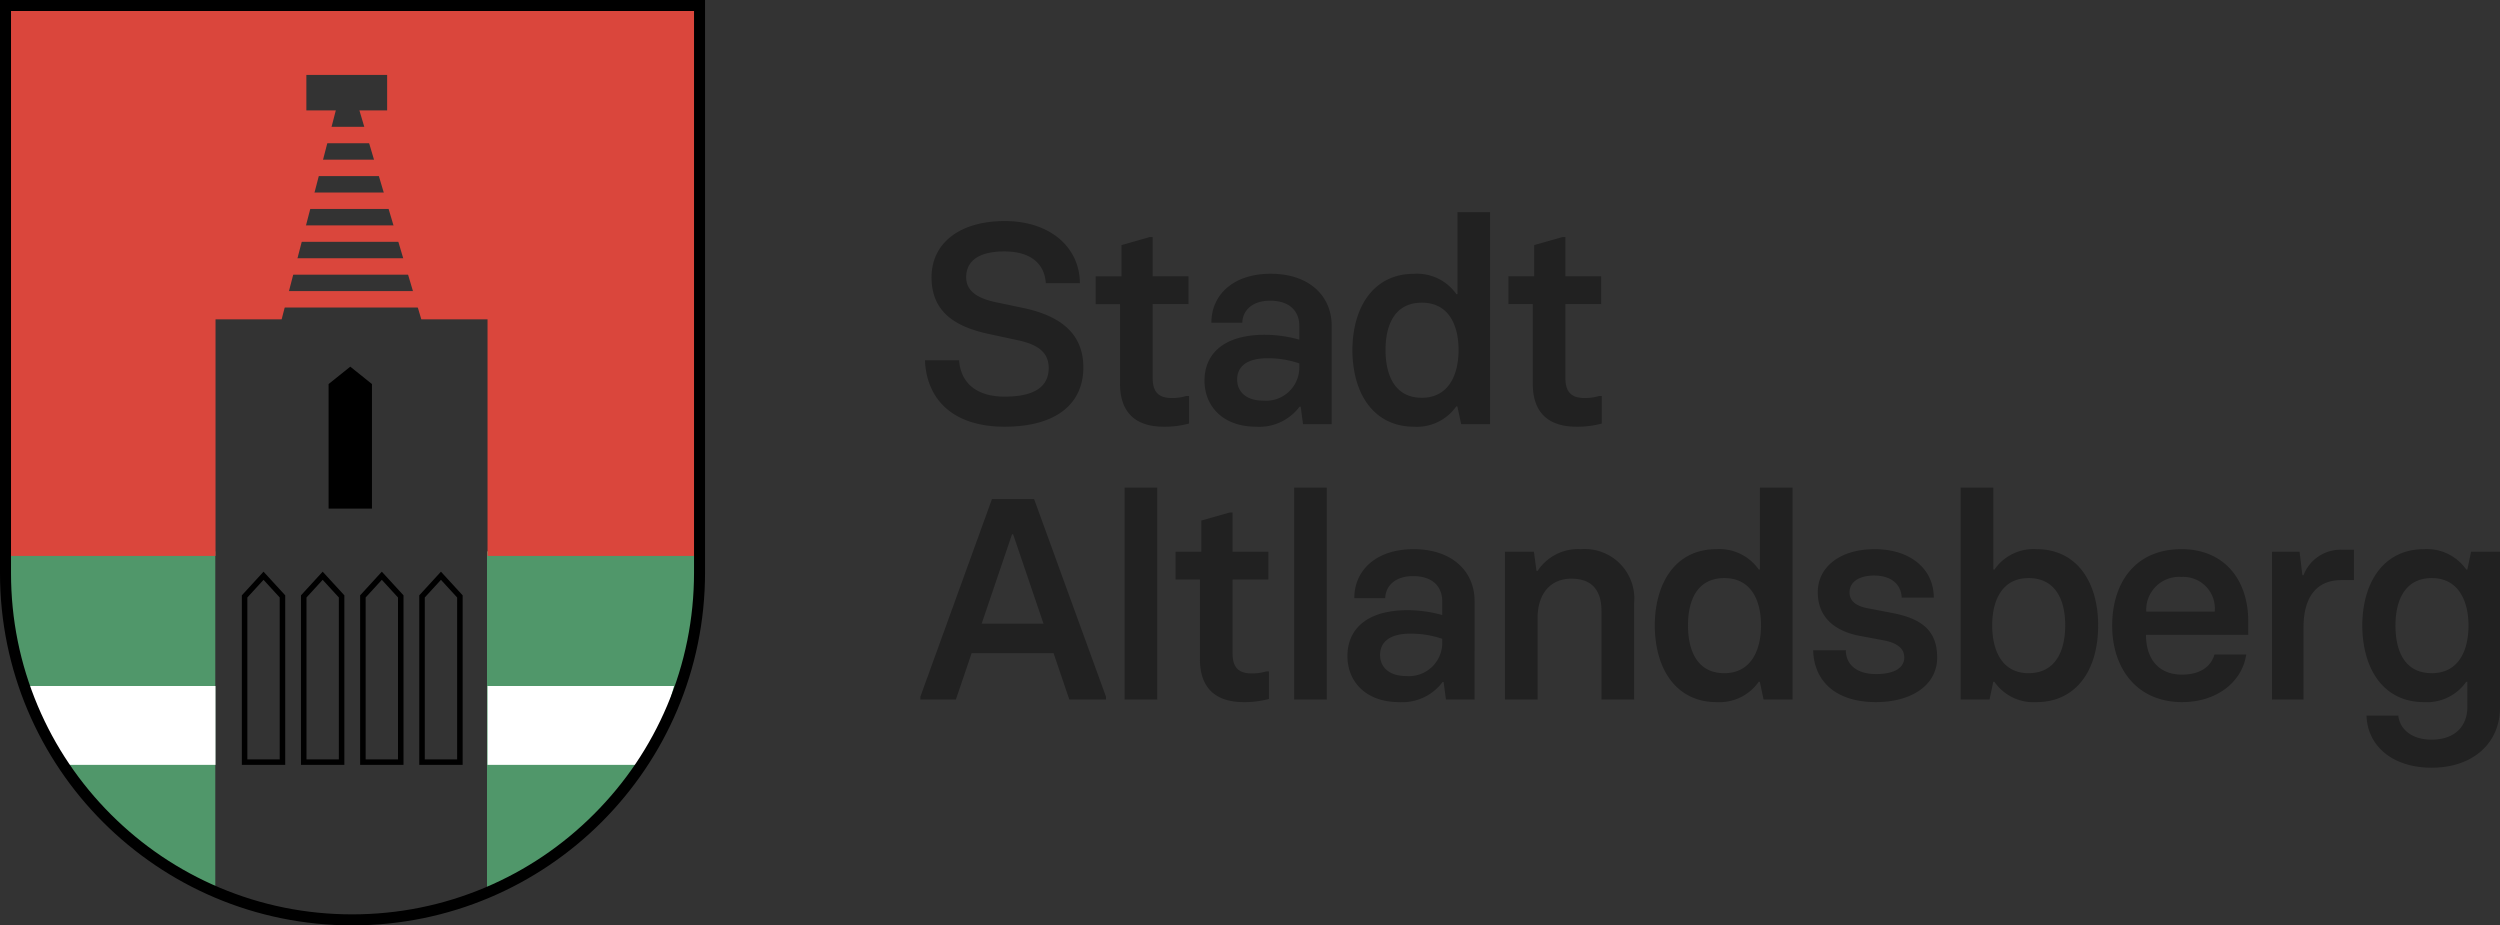
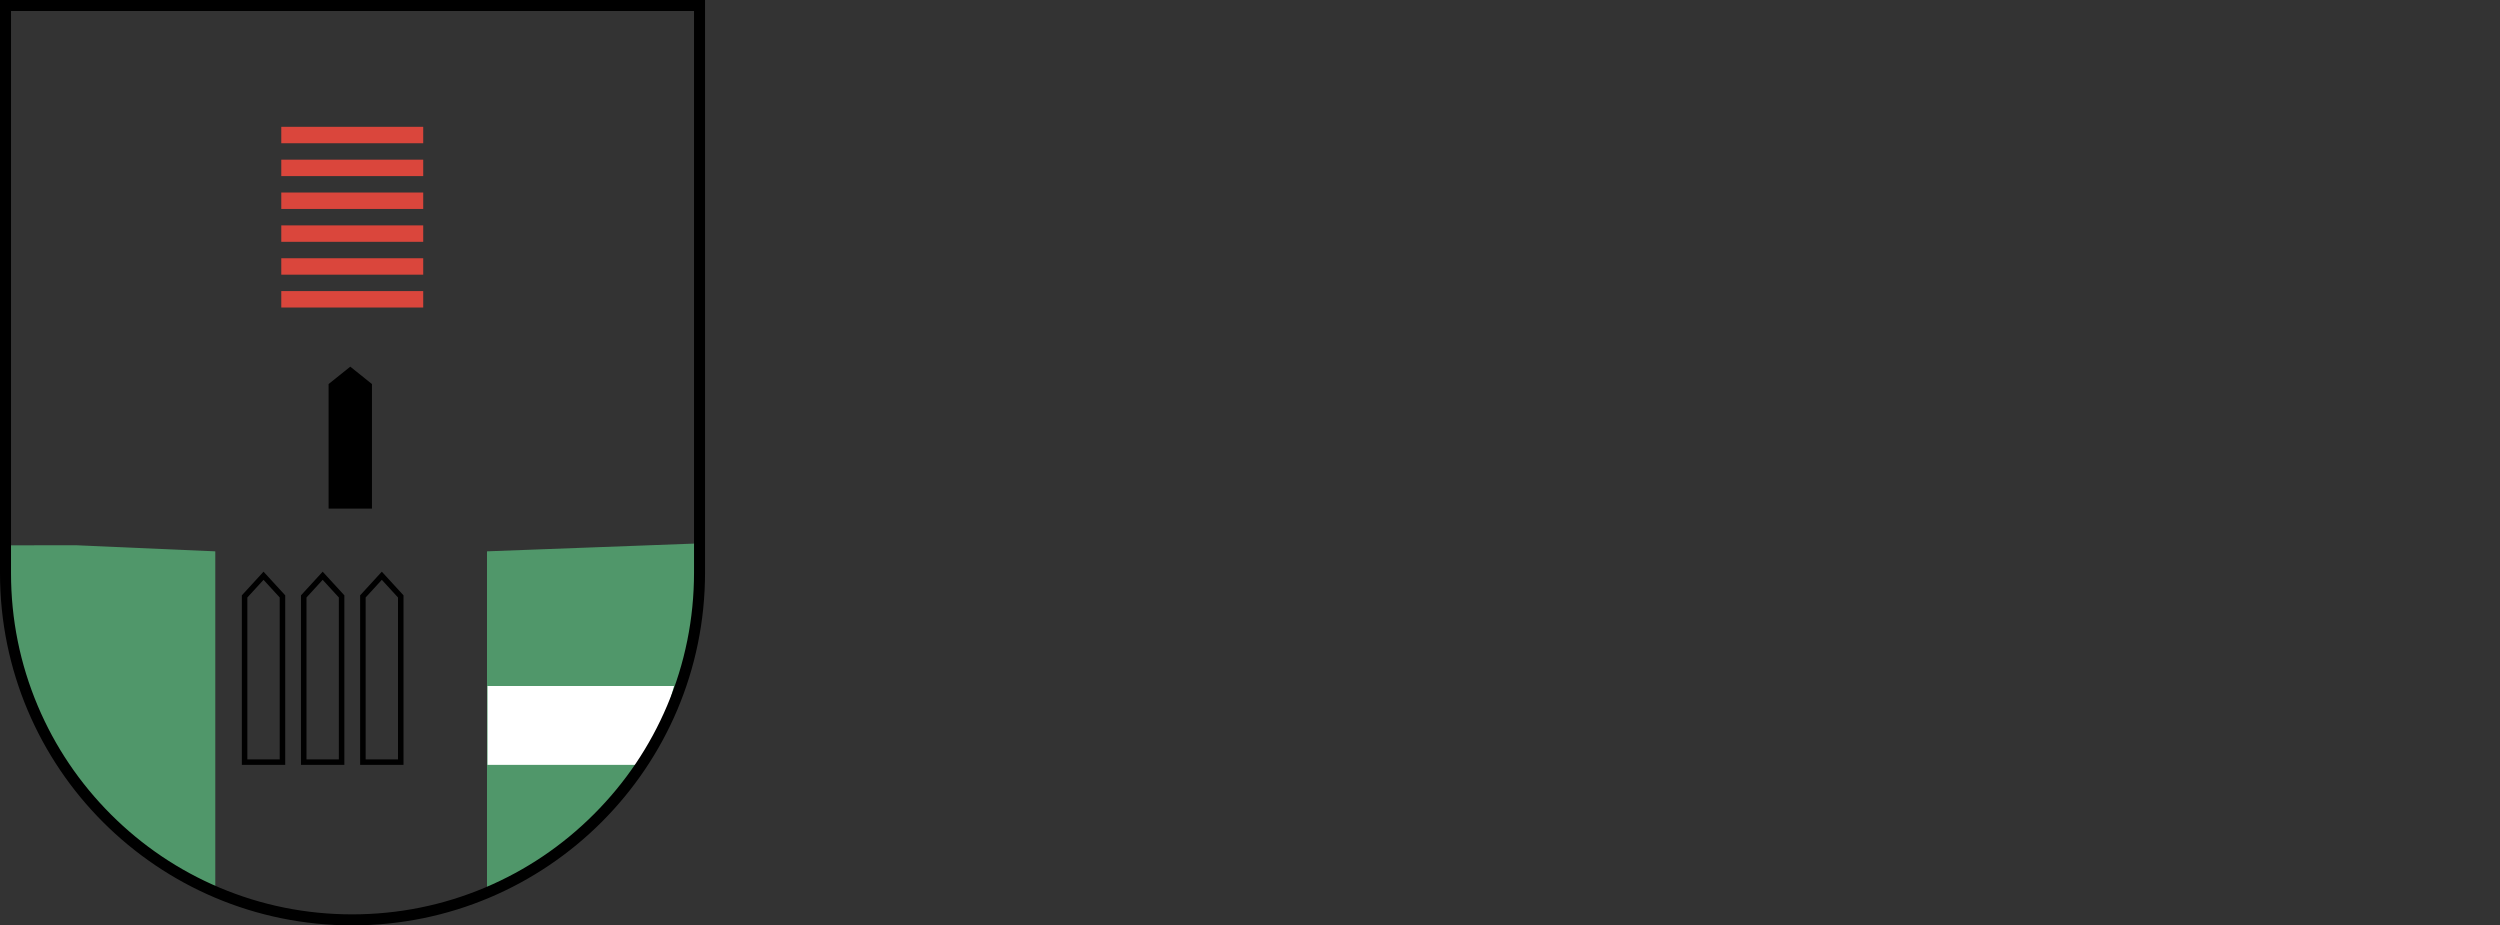
<svg xmlns="http://www.w3.org/2000/svg" width="226.936" height="84" viewBox="0 0 226.936 84" class="main-logo-default">
  <rect x="0" y="0" width="226.936" height="84" fill="#333333" stroke="none" />
  <g id="Gruppe_15" data-name="Gruppe 15" transform="translate(-141.235 -29.5)">
    <g id="Gruppe_14" data-name="Gruppe 14" transform="translate(-209 -141.5)">
      <g id="Gruppe_13" data-name="Gruppe 13" transform="translate(350 171)">
        <path id="Pfad_42" data-name="Pfad 42" d="M351.078,220.5s-1.573-.562,0,7.572,2.143,8.941,6.817,14.946a33.741,33.741,0,0,0,11.882,9.076V221.047l-12.558-.549Z" transform="translate(-350 -171)" fill="#50976a" />
        <path id="Pfad_43" data-name="Pfad 43" d="M371.851,220.335a36.413,36.413,0,0,1-1.07,11.525c-1.583,5.4-3.133,8.221-7.628,13.211a25.358,25.358,0,0,1-10.353,6.747V221.047Z" transform="translate(-308.358 -171)" fill="#50976a" />
        <g id="Gruppe_12" data-name="Gruppe 12" transform="translate(2.147 62.272)">
-           <path id="Pfad_15" data-name="Pfad 15" d="M373.65,345H356v.388l3.8,6.77H373.65Z" transform="translate(-356 -345)" fill="#fff" />
          <path id="Pfad_16" data-name="Pfad 16" d="M474.316,345v7.158h14.391l1.243-2.505L491.244,345Z" transform="translate(-431.972 -345)" fill="#fff" />
        </g>
-         <path id="Pfad_14" data-name="Pfad 14" d="M350.9,171.613v49.849h18.9V199.989h6l4.918-18.968h-2.673V177.8h7.332v3.221H382.86l5.62,18.968h6.011v21.473h18.795l.384-49.875Z" transform="translate(-350 -171)" fill="#da463c" />
        <g id="Pfad_41" data-name="Pfad 41" transform="translate(0.235)" fill="none">
          <path d="M0,0H64V51.966a32,32,0,1,1-64,.067Z" stroke="none" />
          <path d="M 1 1 L 1 52.034 C 1 56.214 1.819 60.27 3.433 64.087 C 4.993 67.774 7.226 71.086 10.07 73.93 C 12.914 76.774 16.226 79.007 19.913 80.567 C 23.73 82.181 27.786 83 31.966 83 C 36.156 83 40.22 82.18 44.046 80.562 C 47.741 78.999 51.06 76.761 53.91 73.91 C 56.761 71.06 58.999 67.741 60.562 64.046 C 62.18 60.22 63 56.156 63 51.966 L 63 1 L 1 1 M 0 0 L 64 0 L 64 51.966 C 64 69.658 49.658 84 31.966 84 C 14.312 84 0 69.688 0 52.034 L 0 0 Z" stroke="none" fill="#000" />
        </g>
        <g id="Pfad_9" data-name="Pfad 9" transform="translate(-389.811 -264.106)" fill="none" stroke-miterlimit="10">
          <path d="M413.968,316,412,318.147v15.389h3.937V318.147Z" stroke="none" />
          <path d="M 413.968 316.74 L 412.5 318.342 L 412.5 333.037 L 415.437 333.037 L 415.437 318.342 L 413.968 316.74 M 413.968 316 L 415.937 318.147 L 415.937 333.537 L 412 333.537 L 412 318.147 L 413.968 316 Z" stroke="none" fill="#000" />
        </g>
        <g id="Pfad_10" data-name="Pfad 10" transform="translate(-399.443 -264.106)" fill="none" stroke-miterlimit="10">
          <path d="M428.968,316,427,318.147v15.389h3.937V318.147Z" stroke="none" />
          <path d="M 428.968 316.74 L 427.5 318.342 L 427.5 333.037 L 430.437 333.037 L 430.437 318.342 L 428.968 316.74 M 428.968 316 L 430.937 318.147 L 430.937 333.537 L 427 333.537 L 427 318.147 L 428.968 316 Z" stroke="none" fill="#000" />
        </g>
        <path id="Pfad_11" data-name="Pfad 11" d="M435.968,264,434,265.578v11.306h3.937V265.578Z" transform="translate(-403.937 -230.716)" />
        <g id="Pfad_12" data-name="Pfad 12" transform="translate(-409.074 -264.106)" fill="none" stroke-miterlimit="10">
          <path d="M443.968,316,442,318.147v15.389h3.937V318.147Z" stroke="none" />
          <path d="M 443.968 316.74 L 442.5 318.342 L 442.5 333.037 L 445.437 333.037 L 445.437 318.342 L 443.968 316.74 M 443.968 316 L 445.937 318.147 L 445.937 333.537 L 442 333.537 L 442 318.147 L 443.968 316 Z" stroke="none" fill="#000" />
        </g>
        <g id="Pfad_13" data-name="Pfad 13" transform="translate(-418.706 -264.106)" fill="none" stroke-miterlimit="10">
          <path d="M458.968,316,457,318.147v15.389h3.937V318.147Z" stroke="none" />
-           <path d="M 458.968 316.74 L 457.5 318.342 L 457.5 333.037 L 460.437 333.037 L 460.437 318.342 L 458.968 316.74 M 458.968 316 L 460.937 318.147 L 460.937 333.537 L 457 333.537 L 457 318.147 L 458.968 316 Z" stroke="none" fill="#000" />
        </g>
      </g>
      <rect id="Rechteck_27" data-name="Rechteck 27" width="12.884" height="1.491" transform="translate(375.768 197.424)" fill="#da463c" />
      <rect id="Rechteck_28" data-name="Rechteck 28" width="12.884" height="1.491" transform="translate(375.768 194.442)" fill="#da463c" />
      <rect id="Rechteck_29" data-name="Rechteck 29" width="12.884" height="1.491" transform="translate(375.768 191.459)" fill="#da463c" />
      <rect id="Rechteck_30" data-name="Rechteck 30" width="12.884" height="1.491" transform="translate(375.768 188.477)" fill="#da463c" />
      <rect id="Rechteck_31" data-name="Rechteck 31" width="12.884" height="1.491" transform="translate(375.768 185.494)" fill="#da463c" />
      <rect id="Rechteck_32" data-name="Rechteck 32" width="12.884" height="1.491" transform="translate(375.768 182.512)" fill="#da463c" />
    </g>
-     <path id="Pfad_84" data-name="Pfad 84" d="M8.19.234c4.758,0,7.15-2.132,7.15-5.382,0-3.12-2.132-4.706-5.512-5.408l-2.47-.52c-1.82-.39-2.652-1.118-2.652-2.262,0-1.508,1.2-2.34,3.458-2.34,2.522,0,3.666,1.222,3.77,2.886h3.094C15-16.146,12.22-18.434,8.216-18.434c-4.134,0-6.656,2.028-6.656,5.1S3.588-8.866,6.734-8.19l2.652.572c1.82.39,2.808,1.092,2.808,2.522,0,1.69-1.274,2.6-4,2.6-2.47,0-3.978-1.17-4.134-3.3H.962C1.118-2.158,3.588.234,8.19.234Zm14.456,0a8.456,8.456,0,0,0,2.288-.286v-2.5h-.26a4.33,4.33,0,0,1-1.3.182c-1.2,0-1.742-.546-1.742-1.82v-6.708h3.25v-2.522h-3.25v-3.562h-.26L18.8-16.25v2.834h-2.34v2.522h2.21v7.228C18.668-1.352,19.786.234,22.646.234Zm8.372,0a4.565,4.565,0,0,0,3.952-1.82h.1L35.282,0h2.6V-8.944c0-2.652-2-4.706-5.538-4.706-3.38,0-5.382,1.9-5.382,4.446H29.77c.026-1.092.884-2,2.522-2,1.872,0,2.652,1.04,2.652,2.288V-7.67a11.764,11.764,0,0,0-3.12-.442c-3.848,0-5.486,1.82-5.486,4.16C26.338-1.586,28.054.234,31.018.234Zm.676-2.366c-1.612,0-2.392-.832-2.392-1.924,0-1.2.936-1.924,2.73-1.924a8.75,8.75,0,0,1,2.912.468v.442A3.018,3.018,0,0,1,31.694-2.132ZM45.344.234a4.362,4.362,0,0,0,3.848-1.846h.1L49.634,0H52.26V-19.24H49.3V-11.8h-.1a4.362,4.362,0,0,0-3.848-1.846c-3.614,0-5.564,2.938-5.59,6.916C39.78-2.522,41.886.234,45.344.234Zm.728-2.626c-2.418,0-3.3-1.976-3.3-4.342,0-2.314.858-4.29,3.3-4.29,2.392,0,3.328,1.976,3.328,4.29C49.4-4.394,48.438-2.392,46.072-2.392ZM60.112.234A8.456,8.456,0,0,0,62.4-.052v-2.5h-.26a4.33,4.33,0,0,1-1.3.182c-1.2,0-1.742-.546-1.742-1.82v-6.708h3.25v-2.522H59.1v-3.562h-.26l-2.574.728v2.834h-2.34v2.522h2.21v7.228C56.134-1.352,57.252.234,60.112.234ZM10.868,6.8H7.046L.546,24.74V25H3.77L5.2,20.788h7.436L14.066,25h3.328v-.26ZM6.11,18.11,8.866,10h.1l2.756,8.112ZM19.084,25h2.964V5.76H19.084Zm10.816.234a8.456,8.456,0,0,0,2.288-.286v-2.5h-.26a4.33,4.33,0,0,1-1.3.182c-1.2,0-1.742-.546-1.742-1.82V14.106h3.25V11.584h-3.25V8.022h-.26l-2.574.728v2.834h-2.34v2.522h2.21v7.228C25.922,23.648,27.04,25.234,29.9,25.234ZM34.476,25H37.44V5.76H34.476Zm9.516.234a4.565,4.565,0,0,0,3.952-1.82h.1L48.256,25h2.6V16.056c0-2.652-2-4.706-5.538-4.706-3.38,0-5.382,1.9-5.382,4.446h2.808c.026-1.092.884-2,2.522-2,1.872,0,2.652,1.04,2.652,2.288V17.33a11.764,11.764,0,0,0-3.12-.442c-3.848,0-5.486,1.82-5.486,4.16C39.312,23.414,41.028,25.234,43.992,25.234Zm.676-2.366c-1.612,0-2.392-.832-2.392-1.924,0-1.2.936-1.924,2.73-1.924a8.75,8.75,0,0,1,2.912.468v.442A3.018,3.018,0,0,1,44.668,22.868ZM53.612,25h2.964V17.59c0-2.236,1.2-3.562,3.068-3.562s2.73,1.066,2.73,2.938V25h2.964V16.238A4.5,4.5,0,0,0,60.5,11.35a4.389,4.389,0,0,0-3.926,1.976h-.1l-.234-1.742H53.612Zm19.188.234a4.362,4.362,0,0,0,3.848-1.846h.1L77.09,25h2.626V5.76H76.752V13.2h-.1A4.362,4.362,0,0,0,72.8,11.35c-3.614,0-5.564,2.938-5.59,6.916C67.236,22.478,69.342,25.234,72.8,25.234Zm.728-2.626c-2.418,0-3.3-1.976-3.3-4.342,0-2.314.858-4.29,3.3-4.29,2.392,0,3.328,1.976,3.328,4.29C76.856,20.606,75.894,22.608,73.528,22.608Zm13.754,2.626c3.12,0,5.564-1.456,5.564-4.056,0-2.548-1.56-3.51-3.9-4l-2.288-.442c-1.118-.182-1.768-.65-1.768-1.456,0-.988.91-1.534,2.236-1.534,1.534,0,2.444.78,2.5,2h2.912c0-2.6-2.132-4.394-5.356-4.394-3.25,0-5.174,1.69-5.174,3.9,0,2.288,1.534,3.51,3.718,3.952l2.366.442c1.222.26,1.768.78,1.768,1.534,0,.936-.884,1.508-2.574,1.508s-2.73-.832-2.73-2.158H81.588C81.666,23.362,83.668,25.234,87.282,25.234Zm14.586,0c3.484,0,5.59-2.756,5.59-6.968,0-3.978-1.976-6.916-5.59-6.916A4.313,4.313,0,0,0,98.046,13.2h-.1V5.76H94.978V25H97.6l.338-1.612h.1A4.313,4.313,0,0,0,101.868,25.234Zm-.728-2.626c-2.366,0-3.3-2-3.3-4.342,0-2.314.936-4.29,3.3-4.29,2.444,0,3.328,1.976,3.328,4.29C104.468,20.632,103.558,22.608,101.14,22.608Zm13.936,2.626c3.2,0,5.46-1.872,5.824-4.316h-2.886c-.312,1.092-1.3,1.82-2.938,1.82-2.184,0-3.276-1.482-3.276-3.614h9.282V17.876c0-3.692-2.132-6.526-6.058-6.526-4.238,0-6.292,3.094-6.292,6.942C108.732,22.192,110.994,25.234,115.076,25.234Zm-3.25-8.216a2.987,2.987,0,0,1,3.2-3.146,2.872,2.872,0,0,1,3.016,3.146ZM123.24,25h2.86V18.448c0-2.73,1.17-4.29,3.432-4.29h1.144V11.4h-1.092a3.605,3.605,0,0,0-3.484,2.314H126l-.26-2.132h-2.5Zm14.482,6.188c3.8,0,6.214-2.262,6.214-5.46V11.584H141.31l-.338,1.612h-.1a4.362,4.362,0,0,0-3.848-1.846c-3.458,0-5.564,2.756-5.59,6.942.026,4,1.976,6.942,5.59,6.942a4.362,4.362,0,0,0,3.848-1.846h.1v2.288c0,1.664-1.04,2.964-3.25,2.964-1.924,0-2.912-1.066-3.016-2.184H131.82C131.9,29.238,134.212,31.188,137.722,31.188Zm.026-8.58c-2.444,0-3.3-1.976-3.3-4.316s.884-4.316,3.3-4.316c2.366,0,3.328,2,3.328,4.316S140.14,22.608,137.748,22.608Z" transform="translate(224.235 68)" fill="#212121" />
  </g>
</svg>